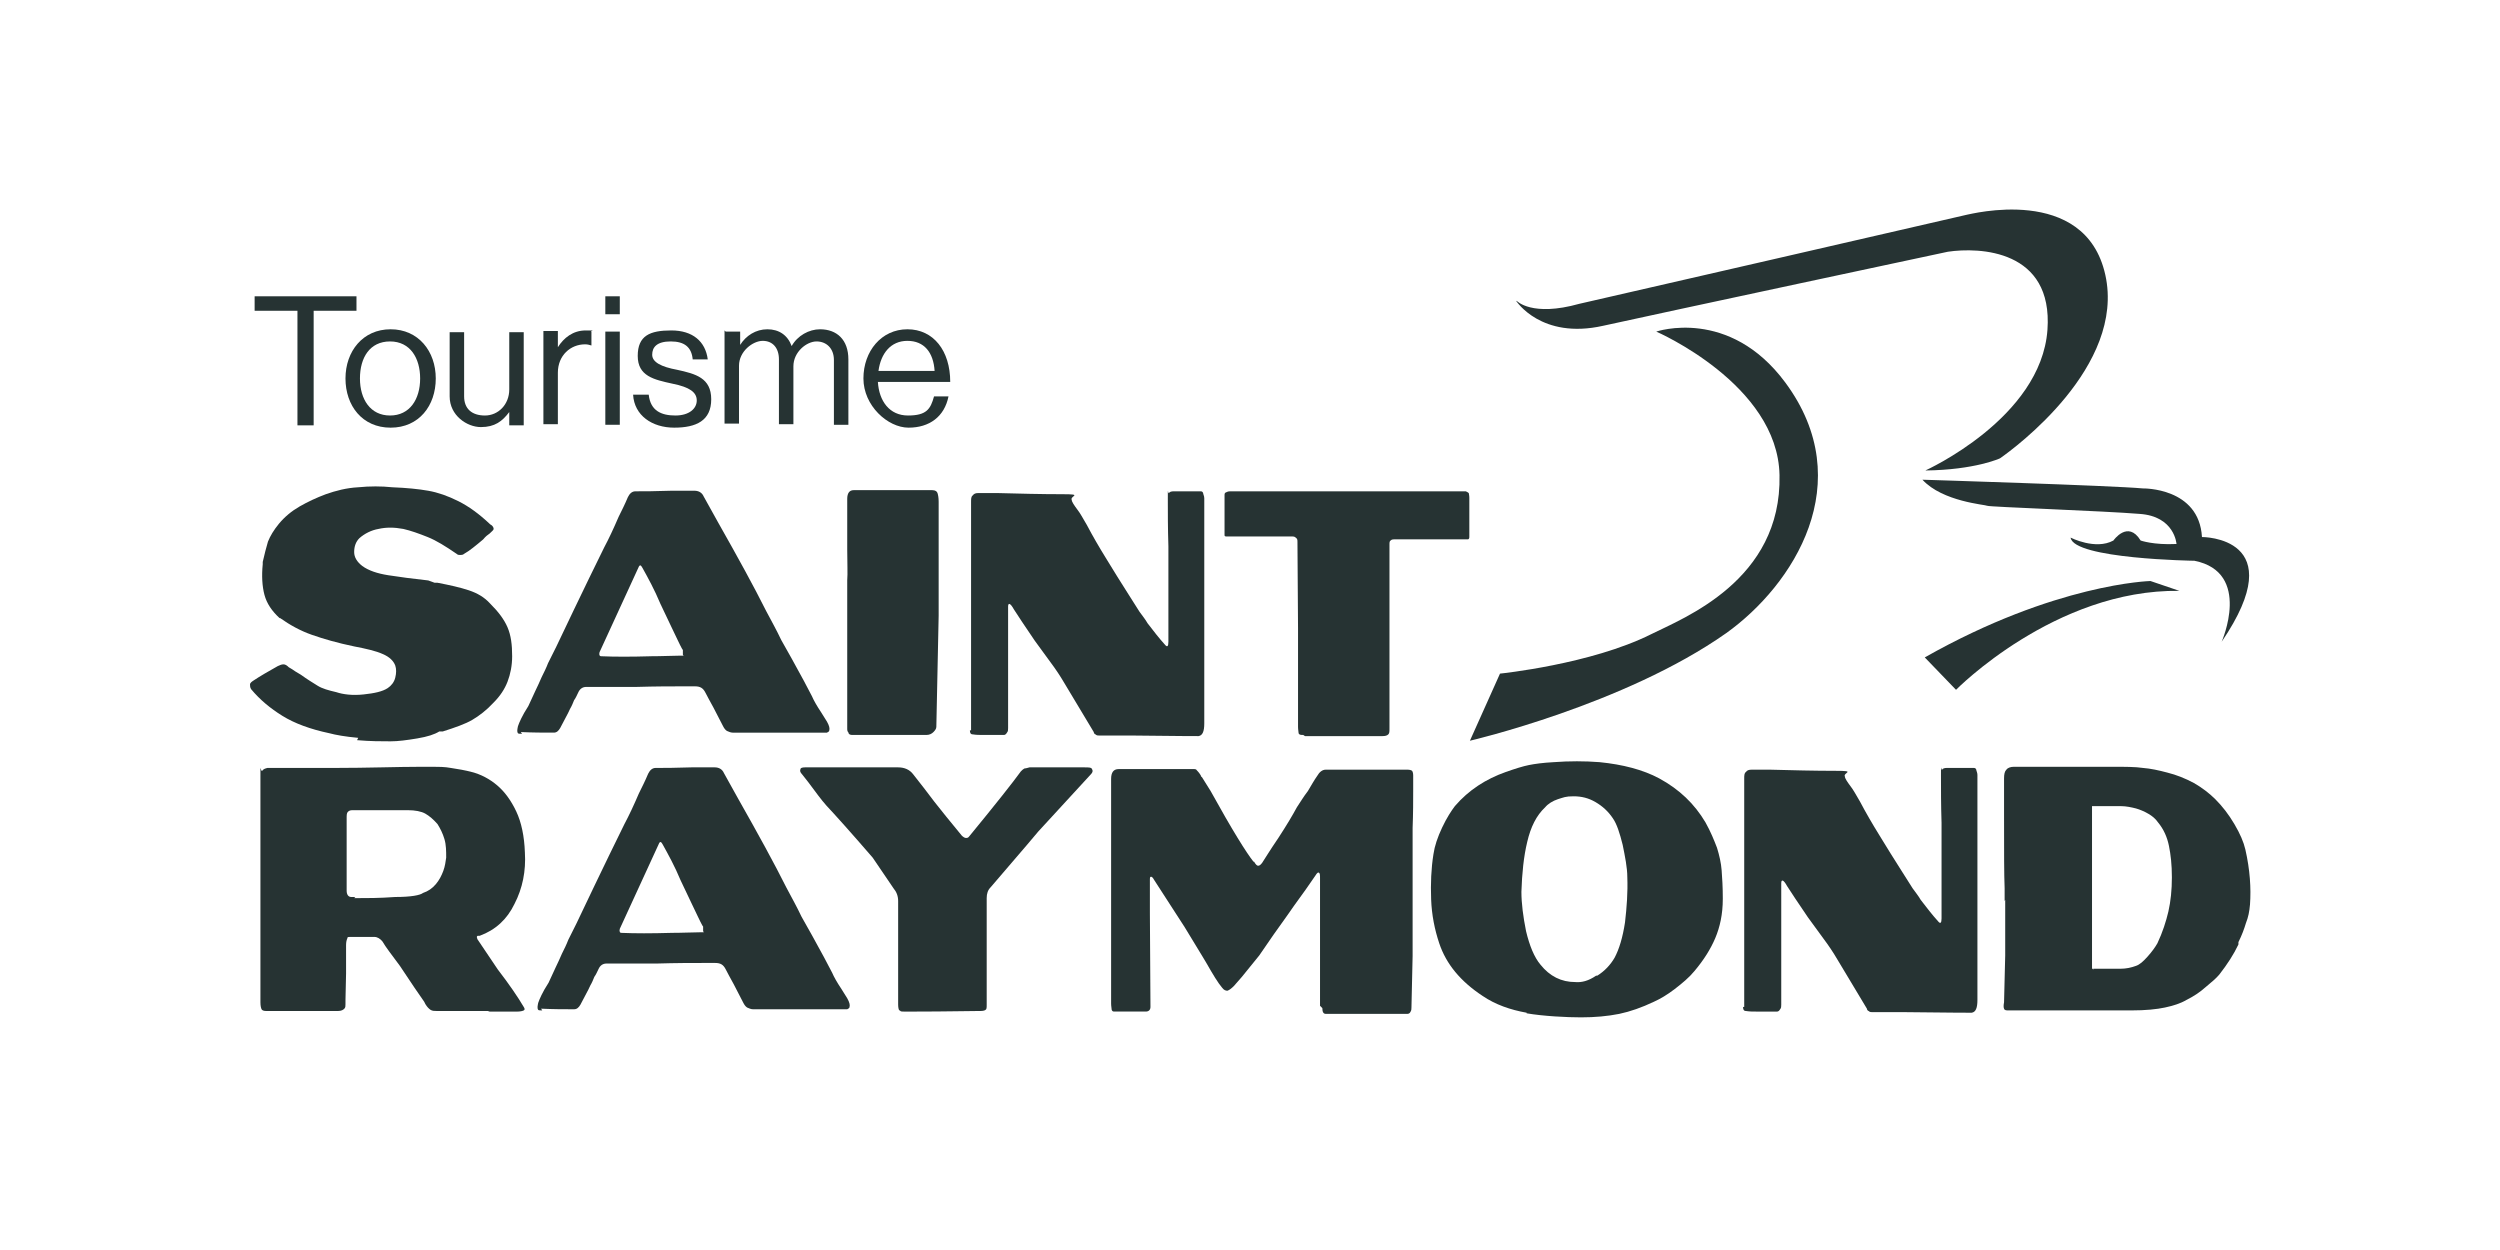
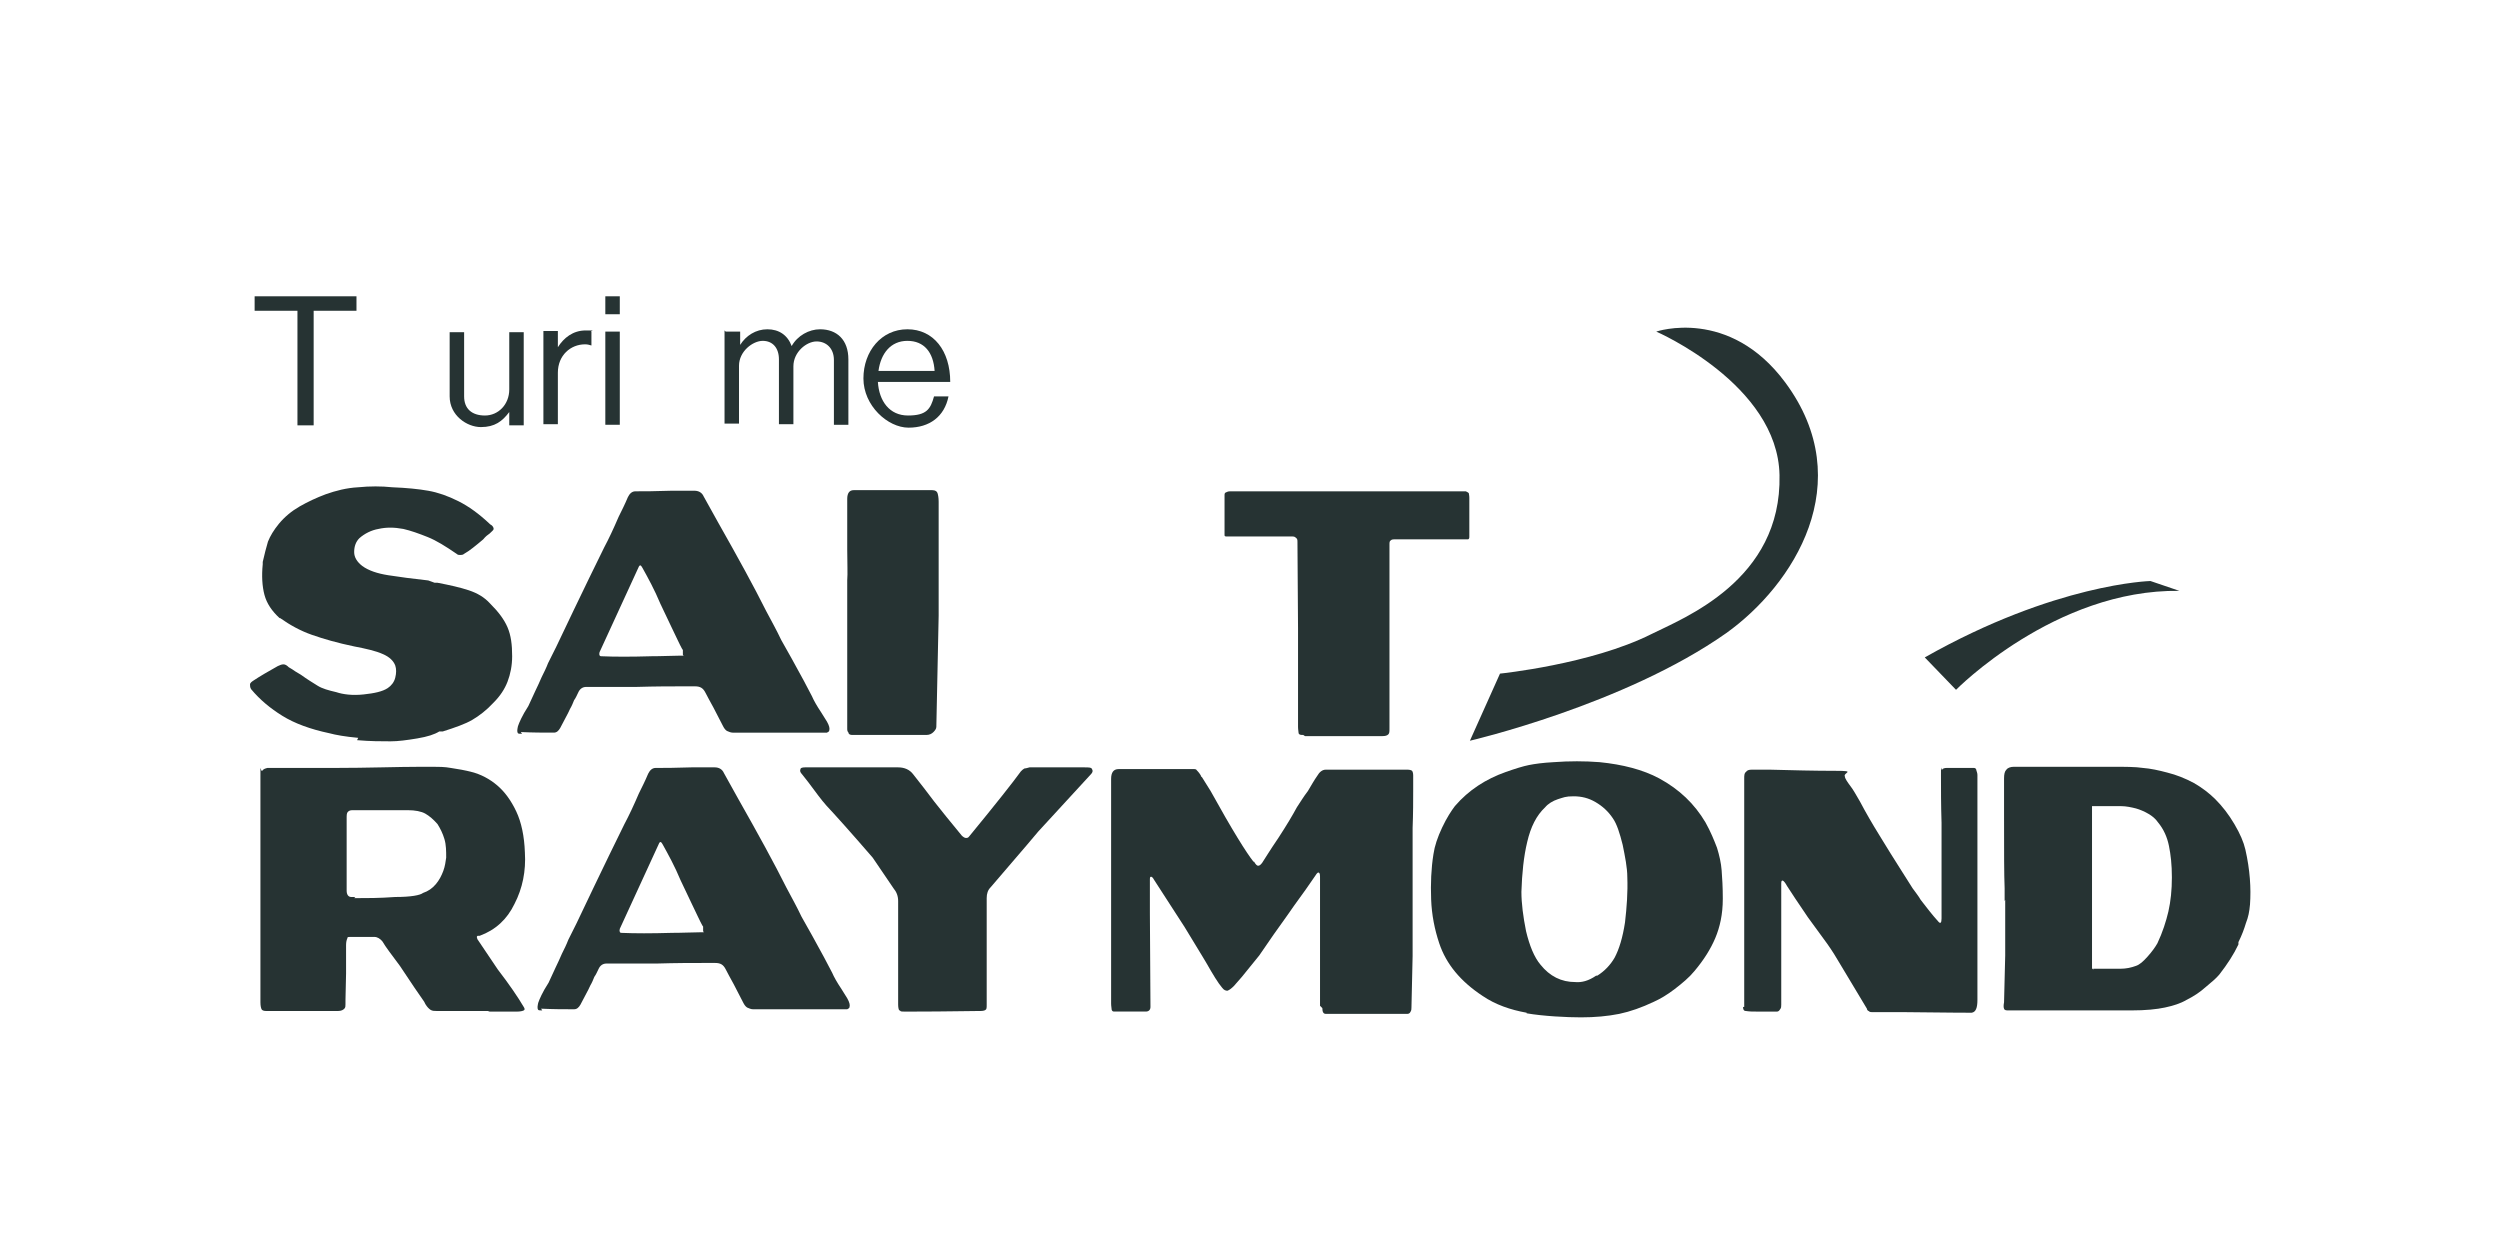
<svg xmlns="http://www.w3.org/2000/svg" id="Calque_1" viewBox="0 0 432 216">
  <defs>
    <style>      .st0 {        fill: none;      }      .st1 {        fill: #263333;      }    </style>
  </defs>
  <g>
    <g>
      <path class="st1" d="M259.2,116.4s15.7-1.6,26.1-6.8c5.6-2.8,22.6-9.3,22.2-27.5-.3-15.7-21.3-24.8-21.3-24.8,0,0,12.6-4.3,22.3,8.8,12.8,17.3,1.4,35-10.2,43.3-17.6,12.4-44.3,18.6-44.3,18.6l5.2-11.6Z" />
      <path class="st1" d="M338,119.2s17.1-17.4,38.6-17.1l-5-1.7s-16.4.4-39,13.2l5.4,5.6Z" />
-       <path class="st1" d="M262.1,52s2.6,2.8,10.8.5c0,0,66.7-15.3,67-15.4.3,0,20.4-5.4,23.9,10.4,3.5,15.8-15.6,29.9-18.2,31.7,0,0-4.3,2-12.9,2.1,0,0,20-9,21.1-24.3,1-13.9-11.8-14.3-17.2-13.5,0,0-49.2,10.5-59.6,12.8-10.7,2.4-15-4.3-15-4.3" />
-       <path class="st1" d="M332.4,82.9s32.5,1,37.9,1.5c0,0,9.7-.2,10.2,8.4,0,0,15.8-.1,3.4,18.1,0,0,5.3-12-4.7-14,0,0-20.9-.3-21.4-4,0,0,4.3,2.2,7.4.5,0,0,2.5-3.6,4.7,0,0,0,2.2.8,6.2.6,0,0-.3-4.8-6.4-5.2-6-.5-26-1.2-26.3-1.4-.3-.2-7.7-.7-11.2-4.5" />
    </g>
    <g>
      <path class="st1" d="M61.9,127.5c-2.2-.2-3.9-.5-5-.8-3.3-.7-6-1.7-8.1-3-2.1-1.3-3.9-2.8-5.4-4.6-.2-.3-.2-.6-.2-.8,0-.3.3-.5.6-.7,1.2-.8,2.6-1.6,4.2-2.5.4-.2.7-.3,1-.3.3,0,.6.2.9.5.4.2.8.5,1.1.7.3.2.7.4,1,.6,1.1.8,2.1,1.4,2.9,1.9.8.5,1.9.8,3.2,1.1,1.2.4,2.8.6,4.7.4,1.9-.2,3.3-.5,4.2-1.1.6-.4,1.1-1,1.3-1.8.2-.8.2-1.5,0-2.1-.3-.8-1-1.5-2.2-2-1.1-.5-2.8-.9-4.9-1.3-2.9-.6-5.3-1.3-7.3-2-2-.7-3.8-1.7-5.5-2.9h-.1c-1.3-1.2-2.2-2.5-2.6-4-.4-1.5-.5-3.3-.3-5.3v-.4c.3-1.3.6-2.5.9-3.5.4-1,1-2,1.9-3.1,1-1.2,2.2-2.2,3.6-3,1.4-.8,2.9-1.5,4.5-2.1,1.7-.6,3.6-1.1,5.6-1.2,2-.2,4-.2,5.9,0,2.5.1,4.5.3,6.2.6,1.7.3,3.4.9,5.2,1.8,1.8.9,3.6,2.2,5.5,4l.3.2c.2.2.3.4.3.6,0,.2-.3.4-.7.8-.3.2-.7.5-1.1,1-1.3,1.1-2.4,2-3.3,2.5-.2.2-.5.2-.7.2s-.4,0-.6-.2c-1.9-1.3-3.5-2.3-5-2.9-1.5-.6-2.9-1.1-4.2-1.4-1.6-.3-3-.3-4.3,0-1.2.2-2.4.8-3.3,1.6-.6.6-.9,1.4-.9,2.4,0,.9.5,1.7,1.4,2.4,1.1.8,2.6,1.3,4.5,1.6,1.9.3,4.2.6,6.9.9.5.2.9.3,1.1.4h.5c2.1.4,3.9.8,5.4,1.3,1.5.5,2.7,1.2,3.7,2.3,1.4,1.4,2.4,2.7,3,4.1.6,1.4.8,3,.8,5,0,1.6-.3,3.1-.8,4.4-.5,1.3-1.3,2.5-2.4,3.6-1.2,1.3-2.5,2.3-3.7,3-1.2.7-2.9,1.3-5.1,2h-.6c-.8.5-2,.9-3.8,1.2-1.8.3-3.3.5-4.6.5-1.6,0-3.5,0-5.8-.2Z" />
      <path class="st1" d="M90.2,126.8c-.4,0-.6,0-.7-.1-.2-.3-.1-.7,0-1.2.2-.6.7-1.8,1.8-3.5l1.2-2.6c.4-.8.7-1.5,1.1-2.4.4-.8.8-1.6,1.1-2.4l1.4-2.8,3.1-6.5c1.7-3.6,3.5-7.2,5.2-10.7.8-1.5,1.6-3.2,2.5-5.3.5-1,1.1-2.2,1.6-3.4.3-.6.7-1,1.3-1,1.4,0,3.4,0,6.2-.1h4c.7,0,1.3.3,1.6,1l2.5,4.5c3.4,6,6.2,11.1,8.3,15.3.9,1.7,1.8,3.3,2.6,5l1.8,3.2c1.6,2.9,2.8,5.1,3.5,6.5.3.7.8,1.6,1.6,2.8l1,1.6c.4.7.5,1.2.4,1.5,0,.2-.2.3-.4.4-.2,0-.5,0-.8,0-4.1,0-7.1,0-9.2,0h-6.3c-.4,0-.7-.2-1-.3-.3-.2-.5-.5-.7-.9-.5-.9-1-2-1.6-3.1-.6-1.1-1.1-2-1.4-2.6-.4-.8-.9-1.1-1.8-1.1h-2.1c-2,0-4.7,0-8,.1-2.3,0-4.9,0-7.7,0h-1c-.6,0-1.1.3-1.4,1-.2.4-.4.9-.7,1.3-.2.5-.4,1-.7,1.5-.2.5-.5,1-.7,1.4l-1,1.9c-.3.5-.6.8-1.1.8h-.4c-1.4,0-3.1,0-5.3-.1ZM112.3,113.4c2.2,0,3.9-.1,5.1-.1s.6,0,.6-.2,0-.3,0-.5v-.3c-.1,0-.9-1.7-.9-1.7l-1.1-2.3-1.9-4c-1-2.4-2.1-4.4-3.1-6.2-.1-.2-.2-.3-.3-.4-.1,0-.2,0-.3.2l-6.8,14.8c0,.2-.1.3,0,.5,0,.1.1.2.3.2,2.3.1,5.2.1,8.6,0Z" />
      <path class="st1" d="M146.7,126.7c-.2-.2-.3-.4-.3-.7v-10.3c0-2.6,0-4.8,0-6.8v-8.6c.1-1.2,0-3,0-5.4v-3.3c0,0,0-5.4,0-5.4,0-1,.4-1.5,1.1-1.5h13.6c.5,0,.8.2.9.5.1.3.2.8.2,1.5v19.7l-.4,19.2c0,.3-.2.6-.5.9-.3.3-.7.5-1.2.5h-12.7c-.3,0-.6,0-.8-.3Z" />
-       <path class="st1" d="M167.8,126.2v-23.5c0-2,0-3.7,0-5.1,0-1.4,0-3.2,0-5.2v-5.6c0-.6,0-1,.3-1.2.2-.3.5-.4,1-.4h3.2c3.8.1,7.6.2,11.3.2s1.2.3,1.6,1c0,.3.4.9,1,1.7.4.5.9,1.4,1.6,2.6,1,1.9,2.1,3.8,3.4,5.9,1.3,2.1,2.5,4.1,3.8,6.1l1.9,3c.5.7,1,1.3,1.4,2,1,1.3,2,2.6,3,3.7.4.5.6.3.6-.5v-16.5c-.1-3.1-.1-5.8-.1-8.2s0-.8.2-1c.1-.2.4-.3.8-.3,2.3,0,3.9,0,4.6,0,.2,0,.4,0,.5.3,0,.2.2.5.2.9,0,11.8,0,19.4,0,22.8v16.1c0,1.4-.3,2.1-1,2.2,0,0-3.9,0-11.5-.1h-5.7c-.2,0-.4,0-.6-.2-.1,0-.3-.2-.3-.4l-3.3-5.5c-.5-.8-1.1-1.8-1.8-3-.7-1.2-1.5-2.4-2.4-3.6-.9-1.2-1.8-2.5-2.7-3.7-1.7-2.5-2.9-4.3-3.6-5.4-.6-1.1-1-1.2-1-.5v21c0,.3,0,.6-.2.8-.1.2-.3.4-.5.4-.7,0-1.3,0-1.7,0h-1.9c-.6,0-1.2,0-1.8-.1-.4,0-.5-.3-.5-.7Z" />
      <path class="st1" d="M225.2,127c-.4,0-.7,0-.8-.3,0-.2-.1-.6-.1-1.1v-17c0,0-.1-14.9-.1-14.9,0-.4,0-.6-.3-.8-.2-.2-.4-.2-.8-.2h-11.1c-.2,0-.4,0-.4-.2,0-.2,0-.4,0-.7v-.2c0-3.6,0-5.6,0-6,0-.2,0-.4.2-.5.1,0,.3-.2.7-.2h11.7c1.9,0,5,0,9.1,0h20c.2.1.4.2.5.3,0,.1.1.4.1.8,0,1.2,0,2.2,0,3,0,.8,0,1.5,0,2.3v1.4c0,.2,0,.4-.2.5-.1,0-.3,0-.5,0h-12.1c-.4,0-.6,0-.8.2-.2.1-.2.4-.2.7,0,4.8,0,8.6,0,11.3v20.5c0,.5,0,.8-.2,1-.2.2-.5.3-1,.3h-.8c-.5,0-1.1,0-1.7,0-.6,0-1.2,0-1.7,0h-9.2Z" />
      <path class="st1" d="M84.3,174.7c-1.7,0-3.2,0-4.3,0h-4.5c-.4,0-.8,0-1.1-.2-.3-.2-.6-.5-.9-1l-.2-.4c-.8-1.1-2.2-3.2-4.2-6.2-1.4-1.9-2.5-3.3-3-4.2-.4-.5-.9-.8-1.4-.8-.6,0-1.3,0-2.1,0-.8,0-1.5,0-2.1,0s-.4.1-.5.3c-.1.2-.2.6-.2,1.1,0,1.4,0,3.1,0,4.9,0,1.5-.1,3-.1,4.5s0,1.3-.2,1.6c-.2.2-.5.4-1.1.4-1.5,0-4.6,0-9.4,0h-3c-.4,0-.7-.1-.8-.3-.1-.2-.2-.6-.2-1.2v-10.4c0-1.5,0-8.5,0-20.9,0-2,0-4.5,0-7.5s0-1,.3-1.2c.2-.3.5-.4.9-.5.9,0,2.2,0,3.7,0,1.5,0,3.1,0,4.6,0h3.1c6,0,11.1-.2,15.1-.2s3.9,0,5.2.2,2.5.4,3.6.7c1.6.4,3.1,1.2,4.4,2.3,1.3,1.1,2.4,2.6,3.3,4.5.9,1.9,1.4,4.3,1.5,7.1.2,3.2-.4,6.2-1.8,8.9-1.3,2.7-3.3,4.5-6,5.5,0,0-.2,0-.3,0-.1,0-.2.1-.2.2,0,0,0,.2.1.4l3.5,5.2c2,2.6,3.5,4.8,4.5,6.5.2.3.2.5,0,.6-.2.1-.6.2-1.1.2h-4.8ZM61.2,155.2c2.1,0,4.4,0,7.1-.2,2.7,0,4.3-.3,4.8-.7.9-.3,1.6-.8,2.2-1.5.6-.7,1-1.5,1.3-2.3.3-.8.4-1.6.5-2.3,0-1.1,0-2.2-.3-3.2-.3-1-.7-1.8-1.2-2.6-.7-.8-1.4-1.4-2.1-1.8-.7-.4-1.8-.6-3-.6h-9.6c-.4,0-.6.1-.8.3-.2.2-.2.6-.2,1.1v5.2c0,1.7,0,3.3,0,4.6,0,1.3,0,2.2,0,2.7,0,.7.3,1.1.8,1.1h.7Z" />
      <path class="st1" d="M93.7,174.6c-.4,0-.6,0-.7-.1-.2-.3-.1-.7,0-1.2.2-.6.7-1.8,1.8-3.5l1.2-2.6c.4-.8.7-1.5,1.1-2.4.4-.8.8-1.6,1.1-2.4l1.4-2.8,3.1-6.5c1.7-3.6,3.5-7.2,5.2-10.7.8-1.5,1.6-3.2,2.5-5.3.5-1,1.1-2.2,1.6-3.4.3-.6.7-1,1.3-1,1.4,0,3.4,0,6.2-.1h4c.7,0,1.3.3,1.6,1l2.5,4.5c3.4,6,6.2,11.1,8.3,15.3.9,1.7,1.8,3.3,2.6,5l1.8,3.2c1.6,2.9,2.8,5.1,3.5,6.5.3.7.8,1.6,1.6,2.8l1,1.6c.4.7.5,1.2.4,1.5,0,.2-.2.3-.4.4-.2,0-.5,0-.8,0-4.1,0-7.1,0-9.2,0h-6.3c-.4,0-.7-.2-1-.3-.3-.2-.5-.5-.7-.9-.5-.9-1-2-1.6-3.1-.6-1.1-1.1-2-1.4-2.6-.4-.8-.9-1.1-1.8-1.1h-2.1c-2,0-4.7,0-8,.1-2.3,0-4.9,0-7.7,0h-1c-.6,0-1.1.3-1.4,1-.2.4-.4.9-.7,1.3-.2.5-.4,1-.7,1.5-.2.5-.5,1-.7,1.4l-1,1.9c-.3.5-.6.8-1.1.8h-.4c-1.4,0-3.1,0-5.3-.1ZM115.8,161.2c2.2,0,3.9-.1,5.1-.1s.6,0,.6-.2,0-.3,0-.5v-.3c-.1,0-.9-1.7-.9-1.7l-1.1-2.3-1.9-4c-1-2.4-2.1-4.4-3.1-6.2-.1-.2-.2-.3-.3-.4-.1,0-.2,0-.3.2l-6.8,14.8c0,.2-.1.3,0,.5,0,.1.1.2.3.2,2.3.1,5.2.1,8.6,0Z" />
      <path class="st1" d="M155.4,174.6c-.1-.1-.2-.5-.2-1v-5.3c0-2.2,0-4.4,0-6.6s0-4.2,0-6c0-.9-.3-1.6-.8-2.2l-3.6-5.3c-3.8-4.4-6.5-7.4-8-9-.9-1-1.9-2.4-3.1-4l-1.1-1.4c-.3-.3-.4-.6-.3-.8,0-.3.3-.4.8-.4h16.1c1.1,0,2,.4,2.6,1.2l1.8,2.3c1.2,1.6,2.5,3.3,3.9,5,1.4,1.7,2.3,2.8,2.7,3.3.2.2.5.4.7.4.2,0,.4,0,.6-.3,4.6-5.6,7.6-9.4,8.9-11.2.2-.2.4-.4.6-.5.2,0,.5-.1.9-.2.8,0,2.7,0,5.9,0h3.6c.7,0,1.2,0,1.3.3.2.3.1.6-.2.9l-9.1,9.9c-1.1,1.3-2.6,3.1-4.6,5.4l-3.6,4.2c-.5.5-.7,1.1-.7,1.9,0,2.6,0,5,0,7.4,0,2.4,0,5.1,0,8.2v2.8c0,.5,0,.8-.2.9-.1.1-.4.2-.9.2h-.3c-2,0-5.6.1-10.8.1h-2.1c-.4,0-.6,0-.7-.2Z" />
      <path class="st1" d="M228.1,173.8v-9.2c0-4.8,0-8.2,0-10.2v-2.6c0-.6,0-.9-.2-1-.1-.1-.3,0-.6.5l-.9,1.3c-1,1.5-2.4,3.3-3.9,5.5-1.6,2.2-3.2,4.5-4.9,7-1,1.2-2,2.5-3,3.7l-1.4,1.6c-.4.4-.8.7-1.1.8-.3,0-.6-.1-.9-.5-.7-.8-1.6-2.3-2.8-4.4l-.6-1-3.1-5.1-5.3-8.2c-.2-.4-.4-.5-.5-.5-.2,0-.2.2-.2.6v5.7c0,0,.1,16.2.1,16.2,0,.5-.3.8-.8.8h-2.7c-.6,0-1.1,0-1.5,0-.5,0-.9,0-1.2,0-.2,0-.4,0-.5-.3,0-.2-.1-.6-.1-1.1,0-5.7,0-11,0-15.8v-18.5c0,0,0-4.5,0-4.5,0-1.1.4-1.7,1.3-1.7,2.7,0,4.8,0,6.3,0,1.5,0,2.9,0,4,0,1.2,0,2,0,2.6,0,.3,0,.5,0,.6.2.1.1.4.4.7.9,0,0,0,.2.2.3l1.5,2.4c3.7,6.7,6.2,10.7,7.4,12.2h.1c.3.5.5.7.7.7.2,0,.4-.1.7-.5.4-.6,1.3-2.1,2.8-4.3,1.5-2.3,2.5-4,3.2-5.3.6-.9,1.2-1.9,1.9-2.8.6-1,1.1-1.9,1.6-2.6.4-.7.9-1.1,1.5-1.1.7,0,1.9,0,3.7,0,1.8,0,3.7,0,5.8,0h4.6c.4,0,.7.1.8.2.1.1.2.4.2.8v2.5c0,1.8,0,4-.1,6.6,0,2.2,0,4.1,0,5.9,0,1.7,0,3.8,0,6.1,0,4.9,0,8.3,0,10.1l-.2,8.9c0,.3,0,.5-.2.8-.1.2-.3.3-.5.3h-14.1c-.4,0-.6-.3-.6-1Z" />
      <path class="st1" d="M263.8,175c-2.8-.5-5.4-1.4-7.6-2.9-3.8-2.5-6.3-5.5-7.5-9.1-.8-2.4-1.3-4.9-1.4-7.6-.1-2.7,0-5.3.4-7.8.2-1.4.7-2.9,1.5-4.6.8-1.7,1.6-2.9,2.2-3.7,2.4-2.8,5.4-4.7,8.8-5.9,1.7-.6,3-1,4-1.2,1-.2,2.4-.4,4.3-.5,2.7-.2,5.3-.2,7.9,0,4,.4,7.5,1.3,10.3,2.8,3.5,1.9,6.1,4.4,8,7.6.9,1.6,1.5,3.1,2,4.4.4,1.3.7,2.6.8,3.9.1,1.3.2,2.9.2,4.9,0,2.7-.5,4.9-1.3,6.8-.8,1.9-2,3.8-3.6,5.7-.9,1.1-2.1,2.1-3.4,3.1-1.3,1-2.5,1.7-3.6,2.2-2.1,1-4.1,1.7-6,2.1-2,.4-4.2.6-6.6.6s-6.5-.2-9.4-.7ZM276,168.6c1.3-.8,2.3-1.9,3-3.1.8-1.5,1.4-3.5,1.8-6.1.3-2.6.5-5.2.4-7.8,0-1.7-.4-3.6-.8-5.6-.5-2-1-3.6-1.7-4.6-.8-1.2-1.8-2.1-3-2.8-1.2-.7-2.4-1-3.8-1s-1.7.2-2.7.5c-.9.3-1.7.8-2.2,1.4-1.5,1.4-2.5,3.4-3.1,6-.6,2.5-.9,5.4-1,8.6,0,2,.3,4.3.8,6.8.6,2.5,1.4,4.5,2.5,5.8,1.6,2,3.6,3,6,3,1.1.1,2.3-.2,3.6-1.1Z" />
      <path class="st1" d="M301.4,174v-23.5c0-2,0-3.7,0-5.1,0-1.4,0-3.2,0-5.2v-5.6c0-.6,0-1,.3-1.2.2-.3.5-.4,1-.4h3.2c3.8.1,7.6.2,11.3.2s1.2.3,1.6,1c0,.3.4.9,1,1.7.4.5.9,1.4,1.6,2.6,1,1.9,2.1,3.8,3.4,5.9,1.3,2.1,2.5,4.1,3.8,6.1l1.9,3c.5.7,1,1.3,1.4,2,1,1.3,2,2.6,3,3.7.4.5.6.3.6-.5v-16.5c-.1-3.1-.1-5.8-.1-8.2s0-.8.2-1c.1-.2.4-.3.8-.3,2.3,0,3.9,0,4.6,0,.2,0,.4,0,.5.3,0,.2.2.5.2.9,0,11.8,0,19.4,0,22.8v16.1c0,1.4-.3,2.1-1,2.2,0,0-3.9,0-11.5-.1h-5.7c-.2,0-.4,0-.6-.2-.1,0-.3-.2-.3-.4l-3.3-5.5c-.5-.8-1.1-1.8-1.8-3-.7-1.2-1.5-2.4-2.4-3.6-.9-1.2-1.8-2.5-2.7-3.7-1.7-2.5-2.9-4.3-3.6-5.4-.6-1.1-1-1.2-1-.5v21c0,.3,0,.6-.2.8-.1.2-.3.4-.5.4-.7,0-1.3,0-1.7,0h-1.9c-.6,0-1.2,0-1.8-.1-.4,0-.5-.3-.5-.7Z" />
      <path class="st1" d="M346.4,155.7v-2.2c-.1-2.3-.1-6.5-.1-12.5v-6.5c0-.7.1-1.2.4-1.5.2-.3.7-.5,1.3-.5h17.1c2.1,0,3.9,0,5.2.2,1.3.1,2.7.4,4.2.8,1.6.4,3.1,1,4.6,1.8,1.4.8,2.7,1.8,3.7,2.8,1.2,1.2,2.3,2.6,3.3,4.3,1,1.7,1.6,3.1,1.9,4.4.8,3.5,1,6.7.8,9.5-.1,1.2-.3,2.2-.7,3.2-.3,1-.7,2.1-1.3,3.3v.4c-.8,1.7-1.9,3.4-3.3,5.2-.5.6-1.3,1.3-2.4,2.2-1,.9-2.1,1.6-3.3,2.2-1,.6-2.3,1-3.7,1.3-1.4.3-3.3.5-5.8.5h-21.2c-.4,0-.7,0-.8-.3-.1-.2-.1-.6,0-1.1h0c0,0,.2-8.1.2-8.1,0-1.1,0-2.2,0-3.3,0-1.1,0-2.1,0-3.2v-3.1ZM361.7,167.4h1.2c1.4,0,2.5,0,3.5,0,1,0,1.9-.2,2.7-.5.6-.2,1.2-.7,2-1.6.8-.9,1.3-1.6,1.7-2.3.9-1.9,1.5-3.8,1.9-5.5.4-1.8.6-3.7.6-5.9s-.2-3.9-.5-5.4c-.3-1.5-.9-2.9-1.9-4.1-.4-.6-1-1.1-1.7-1.5-.7-.4-1.4-.7-2.1-.9-.8-.2-1.7-.4-2.6-.4-.9,0-2.1,0-3.7,0h-1c-.2,0-.3,0-.3,0,0,0,0,.2,0,.4,0,1.5,0,2.8,0,3.9v22.9c0,.3,0,.5,0,.7,0,.2.1.3.3.3Z" />
    </g>
    <g>
      <path class="st1" d="M44,51.2h17.6v2.5h-7.4v19.8h-2.8v-19.8h-7.4v-2.5Z" />
-       <path class="st1" d="M59.7,65.4c0-4.7,3-8.5,7.8-8.5s7.8,3.8,7.8,8.5-2.9,8.5-7.8,8.5-7.8-3.8-7.8-8.5ZM72.6,65.4c0-3.5-1.7-6.4-5.2-6.4s-5.2,2.8-5.2,6.4,1.8,6.4,5.2,6.4,5.2-2.8,5.2-6.4Z" />
      <path class="st1" d="M88,73.4v-2.2h0c-1.2,1.6-2.5,2.6-4.9,2.6s-5.4-2-5.4-5.3v-11.1h2.5v11.1c0,2.1,1.3,3.3,3.6,3.3s4.2-1.9,4.2-4.5v-9.9h2.5v16.1h-2.5Z" />
      <path class="st1" d="M96.4,60h0c1-1.6,2.6-2.9,4.8-2.9s.7,0,1,.2v2.4h0c-.4-.1-.6-.2-1.1-.2-2.5,0-4.7,1.9-4.7,4.9v8.9h-2.5v-16.1h2.5v2.7Z" />
      <path class="st1" d="M104.6,51.2h2.5v3.1h-2.5v-3.1ZM104.6,57.3h2.5v16.1h-2.5v-16.1Z" />
-       <path class="st1" d="M109.5,68.2h2.6c.3,2.8,2.2,3.6,4.6,3.6s3.7-1.2,3.7-2.6-1.2-2.3-4.2-2.9c-3.2-.7-6-1.3-6-4.8s2.1-4.4,5.8-4.4,5.9,1.9,6.3,5h-2.6c-.2-2.1-1.4-3.1-3.8-3.1s-3.2,1-3.2,2.3,1.6,2.1,4.3,2.6c3.2.7,5.9,1.4,5.9,5.1s-2.6,4.9-6.4,4.9-6.9-2.1-7.1-5.7Z" />
      <path class="st1" d="M125.4,57.3h2.5v2.3h0c1-1.6,2.7-2.7,4.7-2.7s3.5,1,4.2,2.9h0c1-1.8,3-2.9,4.9-2.9,2.9,0,4.9,1.8,4.9,5.2v11.3h-2.5v-11.2c0-2-1.3-3.2-3-3.2s-4,1.8-4,4.3v10h-2.5v-11.2c0-2-1.1-3.2-2.8-3.2s-4.1,1.8-4.1,4.3v10h-2.5v-16.1Z" />
      <path class="st1" d="M149.2,65.4c0-4.7,3.1-8.5,7.6-8.5s7.4,3.7,7.4,9.1h-12.5c.2,3.3,2,5.8,5.2,5.8s3.9-1.1,4.5-3.3h2.5c-.7,3.5-3.3,5.4-6.9,5.4s-7.8-3.8-7.8-8.5ZM151.8,64.1h9.7c-.2-3.2-1.8-5.2-4.7-5.2s-4.6,2.2-5,5.2Z" />
    </g>
  </g>
  <rect class="st0" width="432" height="216" />
</svg>